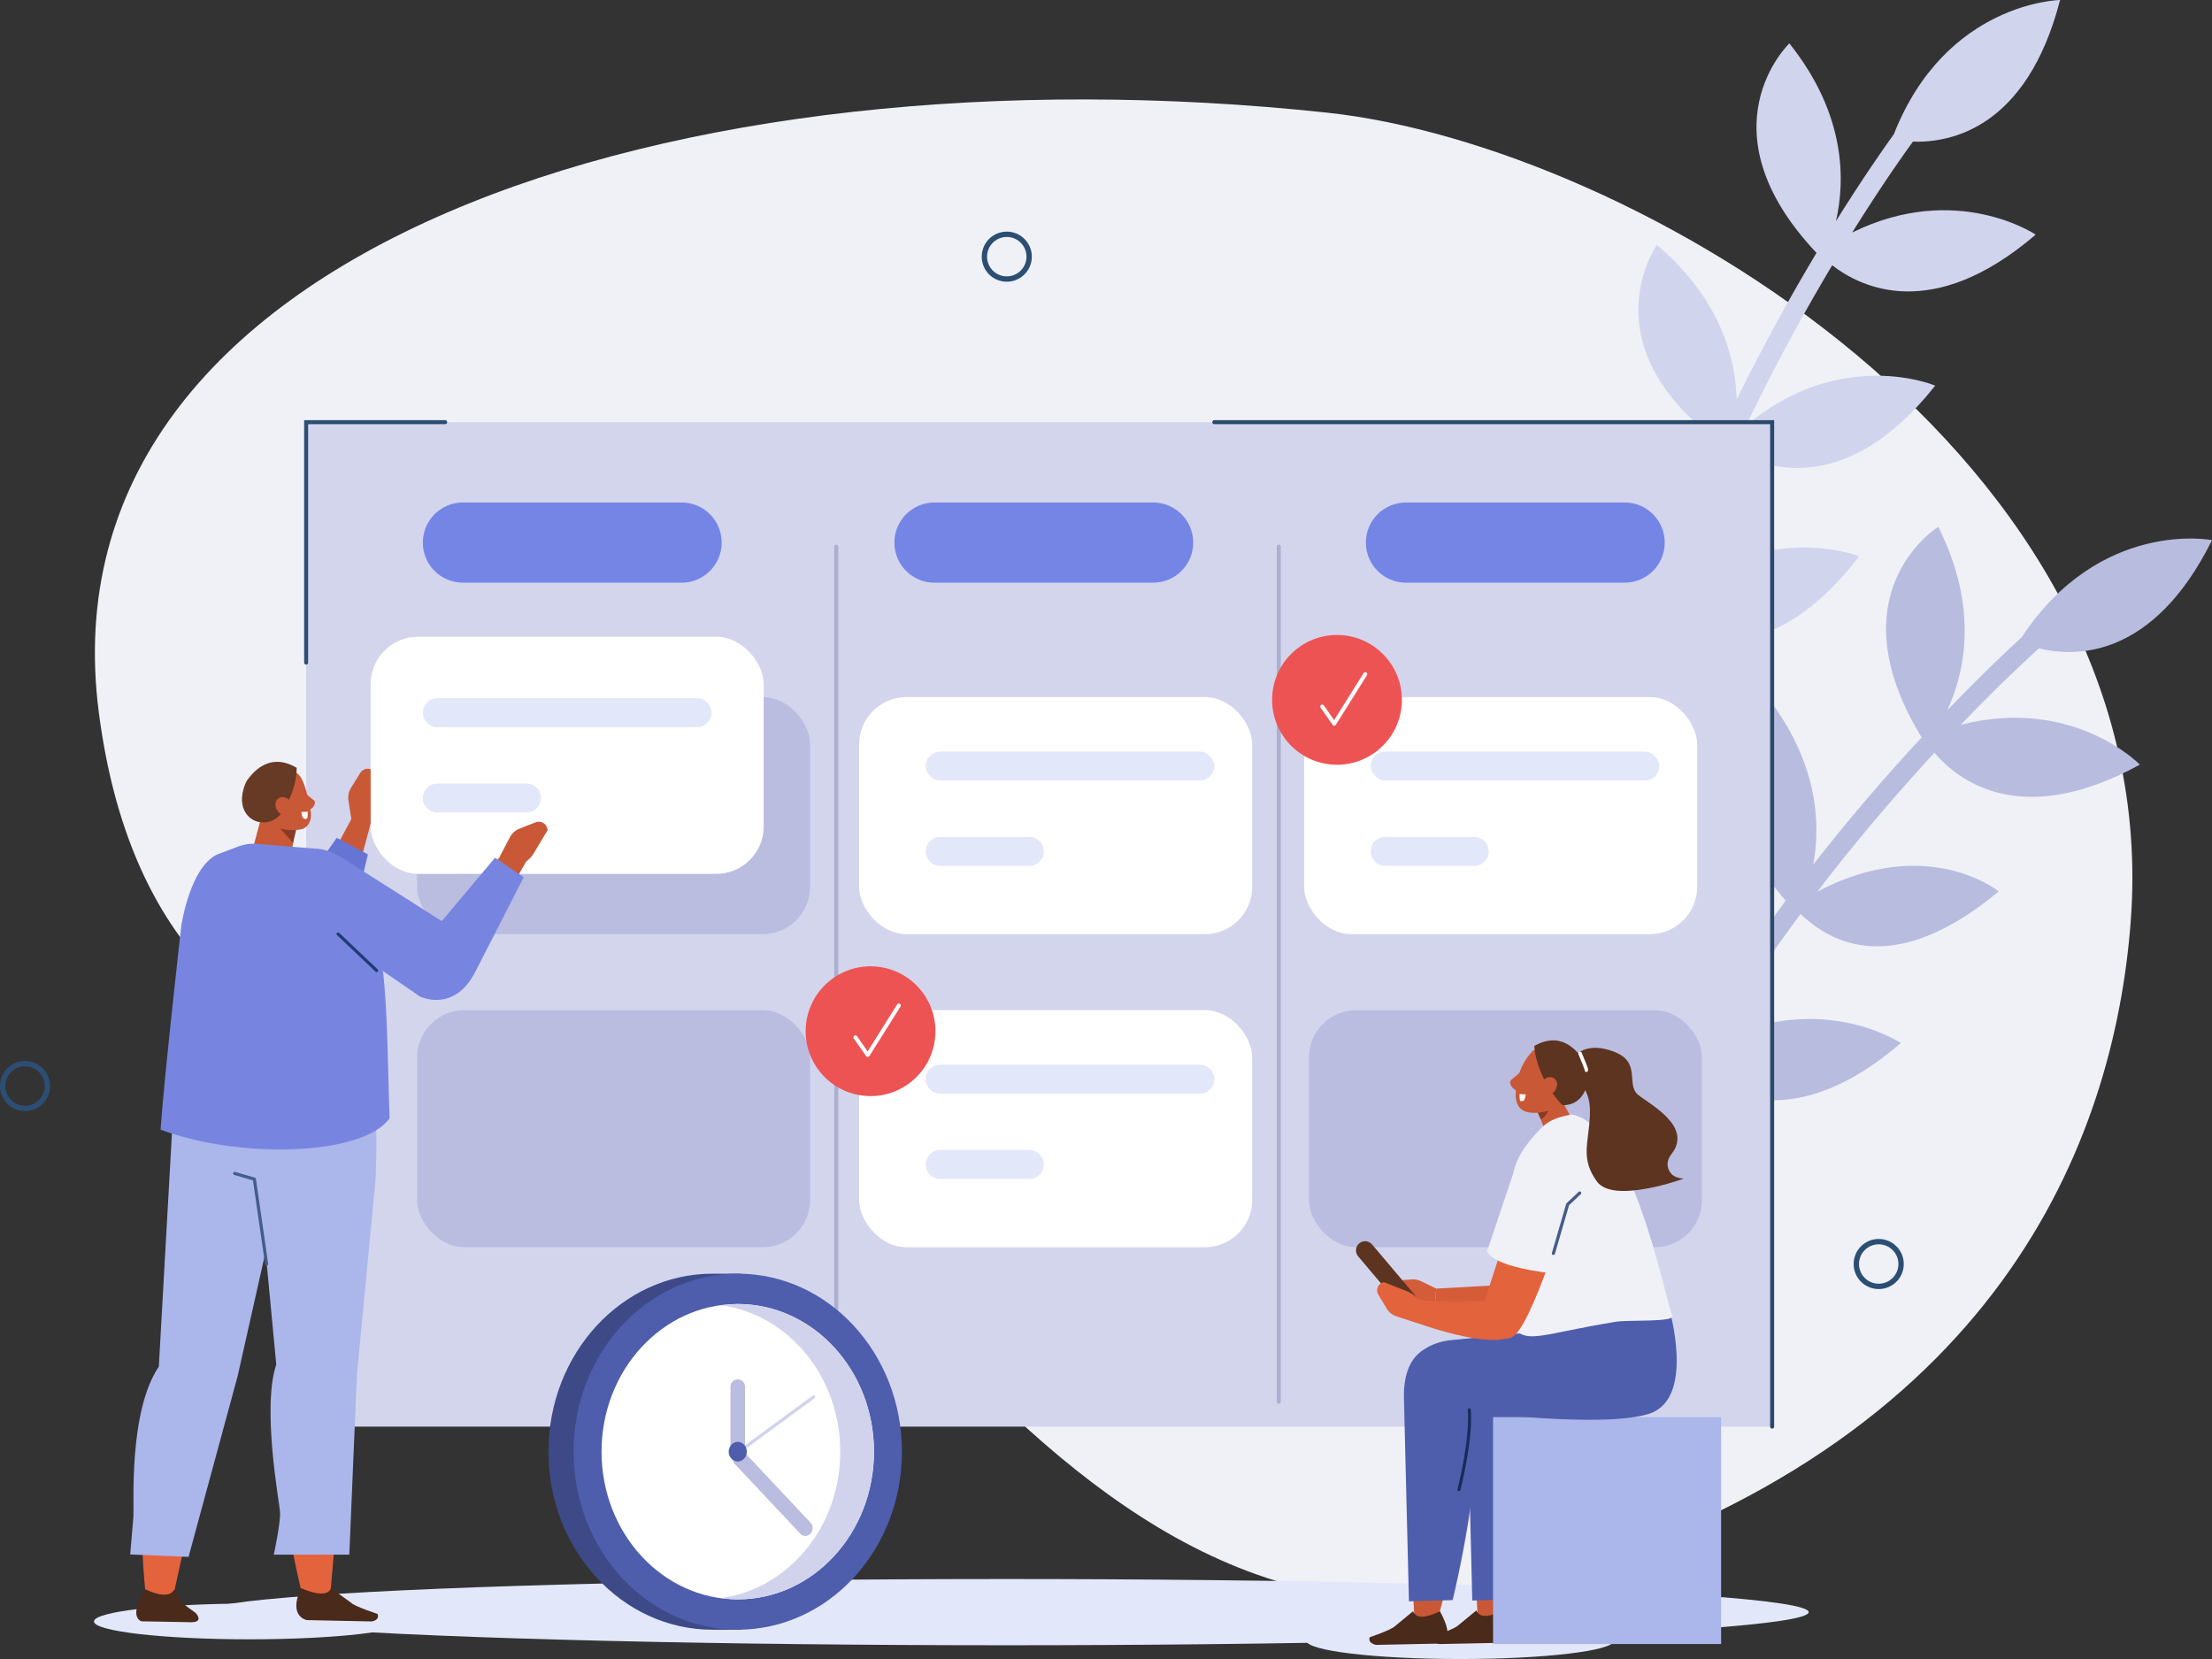
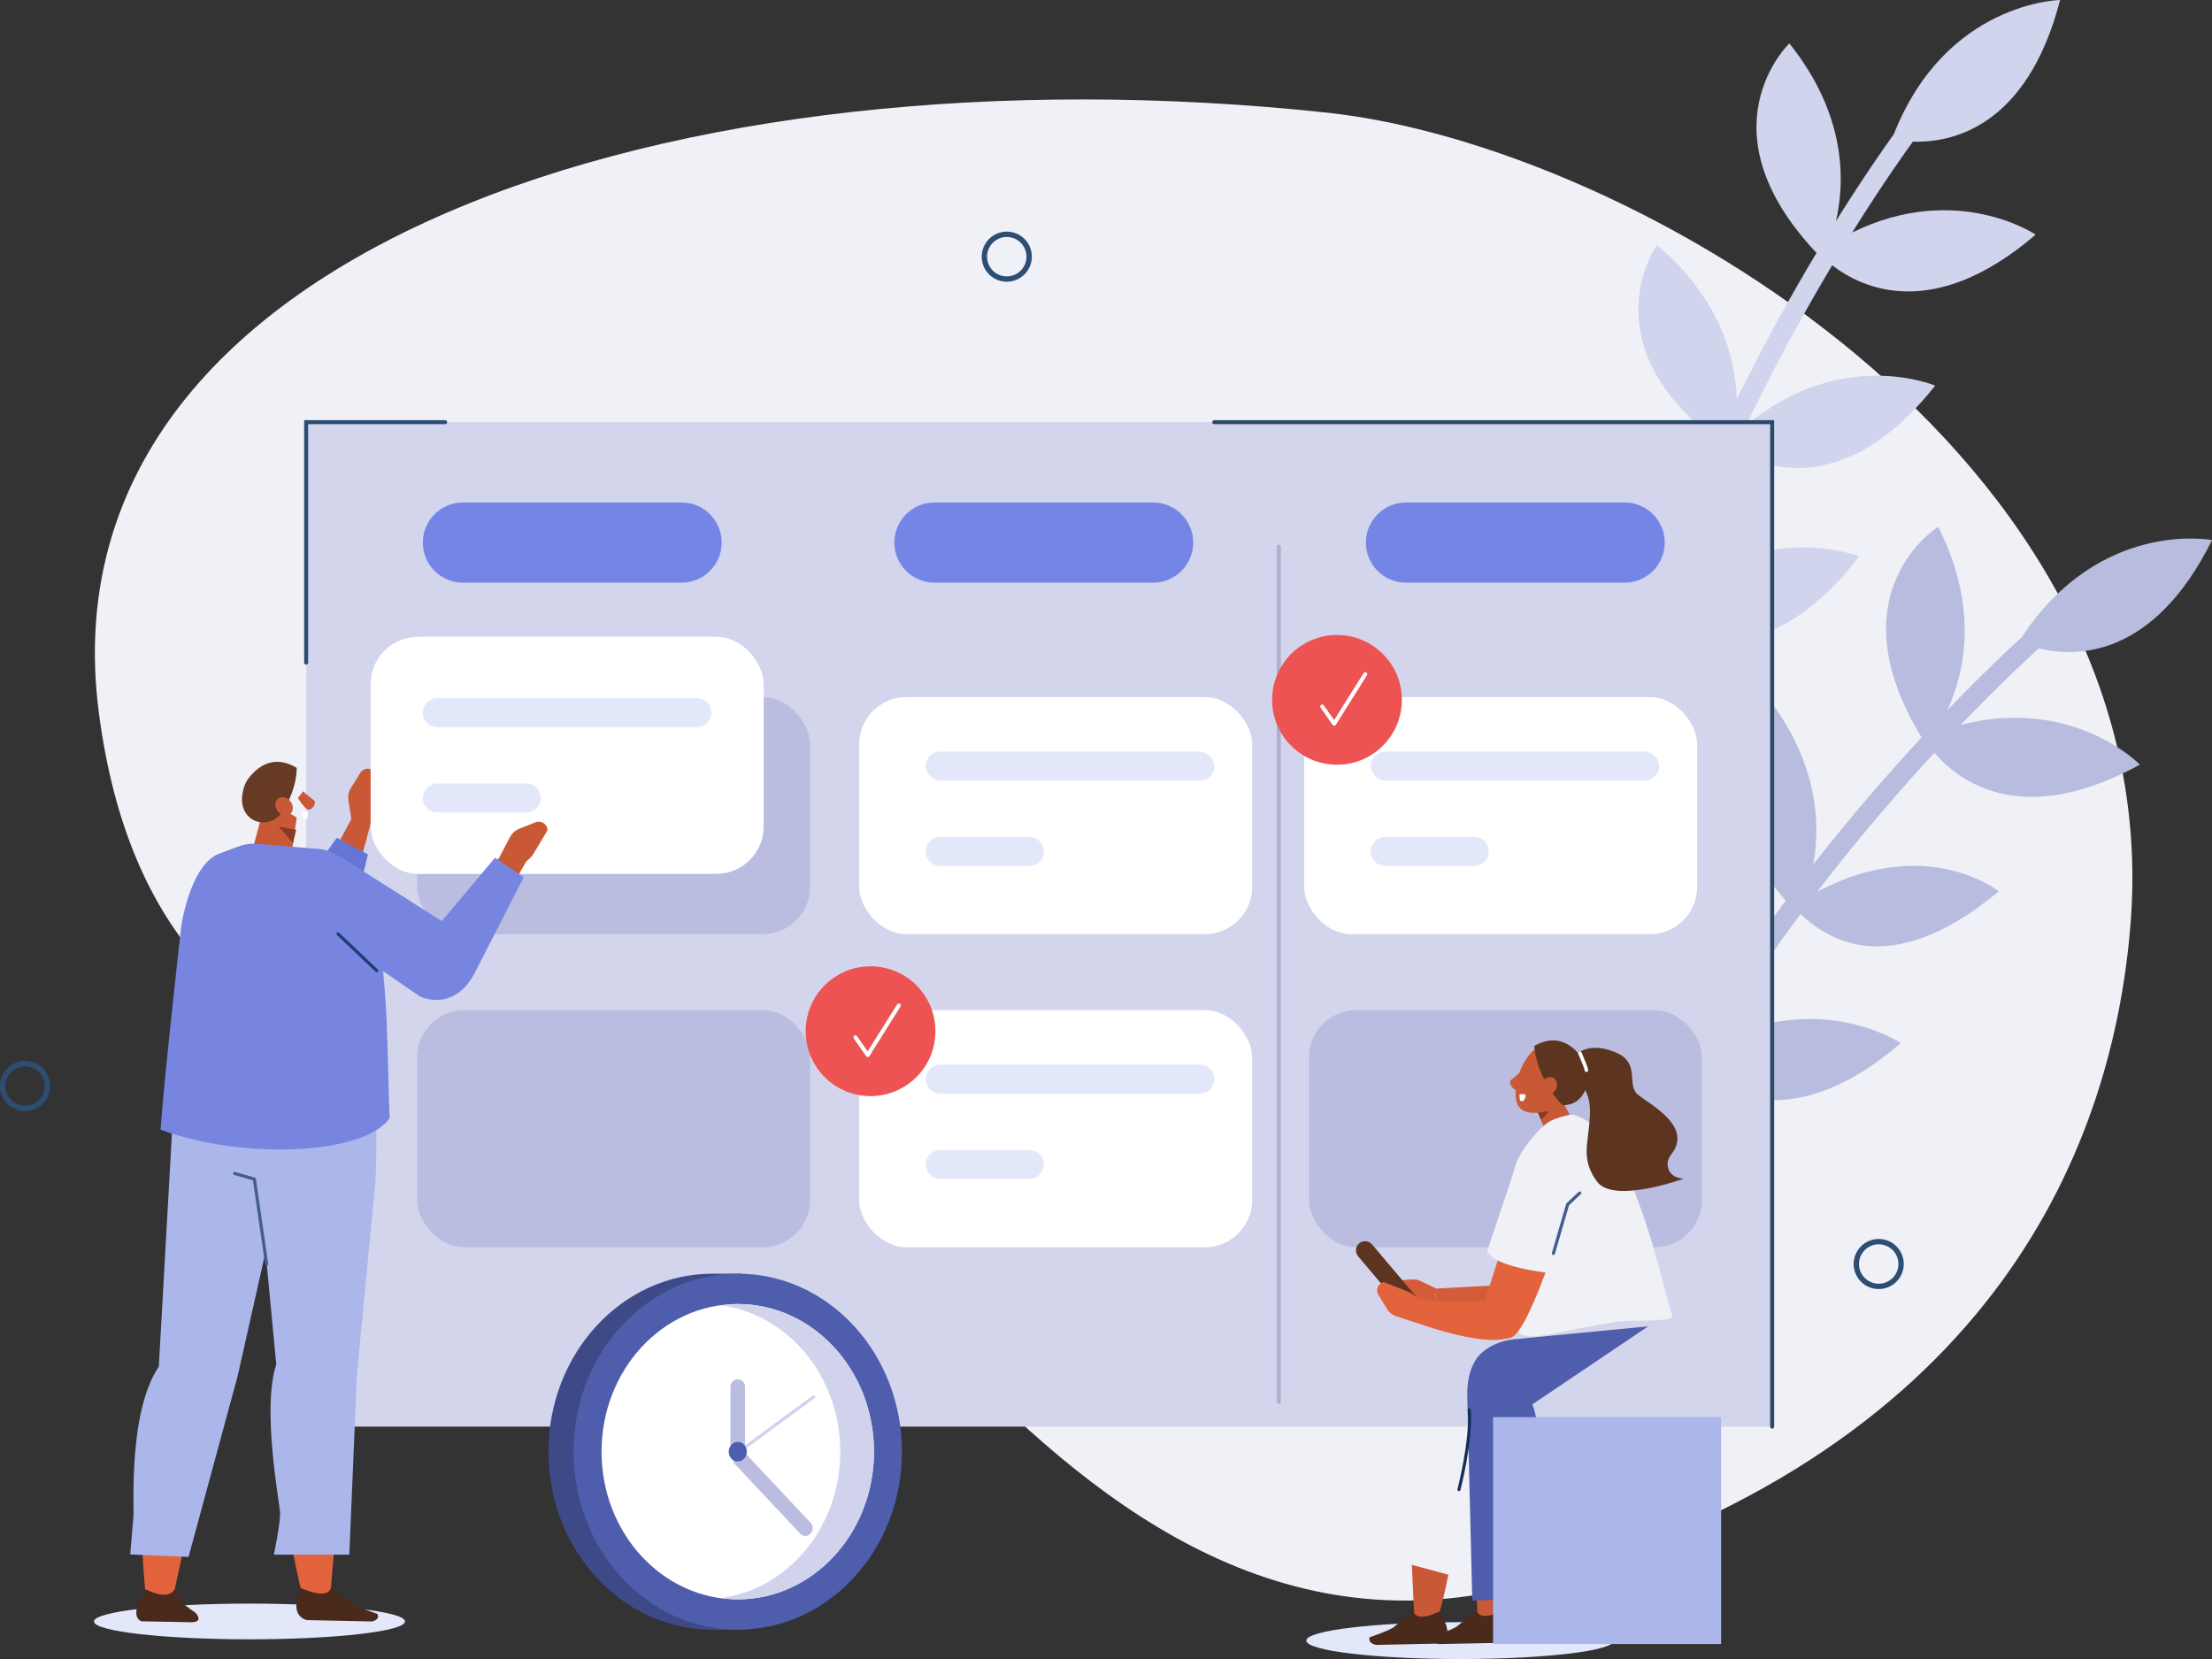
<svg xmlns="http://www.w3.org/2000/svg" id="Layer_2" data-name="Layer 2" viewBox="0 0 854.99 641.25">
  <rect x="0" y="0" width="854.99" height="641.25" fill="#333333" stroke="none" />
  <defs>
    <style>
      .cls-1 {
        stroke-width: 1.38px;
      }

      .cls-1, .cls-2, .cls-3, .cls-4, .cls-5, .cls-6, .cls-7, .cls-8, .cls-9, .cls-10 {
        fill: none;
        stroke-linecap: round;
      }

      .cls-1, .cls-2, .cls-3, .cls-6, .cls-8, .cls-9, .cls-10 {
        stroke-linejoin: round;
      }

      .cls-1, .cls-10 {
        stroke: #fff;
      }

      .cls-11, .cls-12 {
        fill: #e3e7fa;
      }

      .cls-13 {
        fill: #ed5353;
      }

      .cls-14, .cls-15 {
        fill: #fff;
      }

      .cls-16 {
        fill: #eff1f7;
      }

      .cls-17 {
        fill: #b8bcde;
      }

      .cls-18 {
        fill: #babde0;
      }

      .cls-19, .cls-20 {
        fill: #abb6eb;
      }

      .cls-21 {
        fill: #d45c39;
      }

      .cls-22 {
        fill: #d1d3ed;
      }

      .cls-23 {
        fill: #d1d4ed;
      }

      .cls-24 {
        fill: #d3d5ed;
      }

      .cls-25, .cls-26 {
        fill: #e3633d;
      }

      .cls-27, .cls-28 {
        fill: #c95836;
      }

      .cls-29 {
        fill: #3d4a87;
      }

      .cls-30, .cls-31 {
        fill: #5c3420;
      }

      .cls-32 {
        fill: #7585e6;
      }

      .cls-33 {
        fill: #4e5ead;
      }

      .cls-2 {
        stroke: #213c73;
      }

      .cls-2, .cls-9 {
        stroke-width: 1.21px;
      }

      .cls-3 {
        stroke-width: 1.22px;
      }

      .cls-3, .cls-9 {
        stroke: #455c8a;
      }

      .cls-4, .cls-5 {
        stroke: #2d4e73;
      }

      .cls-4, .cls-5, .cls-7 {
        stroke-miterlimit: 10;
      }

      .cls-4, .cls-6, .cls-7 {
        stroke-width: 1.55px;
      }

      .cls-5 {
        stroke-width: 2.07px;
      }

      .cls-6 {
        stroke: #acafcf;
      }

      .cls-31, .cls-34, .cls-35, .cls-36, .cls-26, .cls-28, .cls-20, .cls-37, .cls-38, .cls-15, .cls-12, .cls-7, .cls-8, .cls-9 {
        fill-rule: evenodd;
      }

      .cls-34 {
        fill: #4a2a1a;
      }

      .cls-35 {
        fill: #7785e0;
      }

      .cls-36 {
        fill: #873b24;
      }

      .cls-37 {
        fill: #663a24;
      }

      .cls-38 {
        fill: #6675d4;
      }

      .cls-7 {
        stroke: #2a496b;
      }

      .cls-8 {
        stroke: #172d59;
        stroke-width: 1.18px;
      }

      .cls-10 {
        stroke-width: 1.53px;
      }
    </style>
  </defs>
  <g id="image">
    <g>
      <path class="cls-16" d="m823.56,356.34c-6.44,84.27-50.82,201.99-228.22,254.48-193.09,57.13-285.64-217.37-366.6-198.66,0,0-167.47,42.21-190.56-136.91C15.09,96.13,262.19,16.63,513.09,43.56c116.74,12.53,324.29,132.09,310.47,312.78Z" />
      <path class="cls-23" d="m610.05,162.64c25.89,21.21,31.61,44.89,31.96,60.7,6.83-19.08,14.29-36.92,21.7-53.02-50.1-37.82-23.27-75.65-23.27-75.65,24.7,21.01,30.43,43.98,30.82,59.78.03-.07.07-.14.1-.22,10.54-21.46,21.24-40.59,30.76-56.48-45.15-47.92-10.49-80.98-10.49-80.98,22.11,27.68,21.54,53.34,18.02,68.67,10.35-16.57,18.54-28.26,22.37-33.58C752.21.68,796.27,0,796.27,0c-12.86,49.78-42.53,55.22-56.89,54.75-3.01,4.12-11.88,16.55-23.47,35.12,40.33-19.84,70.93.82,70.93.82-39.81,34.14-67.58,20.44-78.65,11.84-9.31,15.59-19.74,34.28-30.02,55.22-1.07,2.17-2.14,4.4-3.22,6.65,36.97-30.67,73.06-15.35,73.06-15.35-35.22,44.48-67.3,31.3-77.66,25.16-7.76,16.91-15.57,35.75-22.62,55.92,35.76-29.24,70.86-15.09,70.86-15.09-32.36,42.44-62.88,33.82-75.1,27.69-14.16,43.79-24.1,92.95-21.87,141.74.1,2.11-1.54,3.9-3.65,3.99-.42.02-.83-.03-1.22-.14-1.54-.44-2.7-1.82-2.78-3.51-2.29-50.26,8.01-100.78,22.62-145.62-53.31-37.3-26.55-76.56-26.55-76.56Z" />
      <path class="cls-17" d="m639.28,329.56c20.97,26.09,21.69,50.44,18.78,65.98,10.61-17.27,21.59-33.19,32.16-47.41-41.24-47.33-7.2-78.82-7.2-78.82,19.85,25.65,20.72,49.3,17.85,64.84.05-.06.1-.13.15-.19,14.73-18.83,29.15-35.35,41.74-48.93-34.31-56.19,6.41-81.4,6.41-81.4,15.93,31.64,10.1,56.63,3.5,70.91,13.54-14.08,23.96-23.84,28.8-28.26,30.28-45.93,73.54-37.52,73.54-37.52-22.84,46.06-52.99,45.28-66.94,41.86-3.79,3.42-15.03,13.74-30.19,29.53,43.55-11.11,69.24,15.4,69.24,15.4-45.99,25.21-70.34,6.08-79.41-4.61-12.32,13.34-26.38,29.48-40.75,47.85-1.49,1.91-3,3.87-4.52,5.85,42.5-22.4,70.14-.11,70.14-.11-43.63,36.27-67.79,16.9-76.66,8.76-11.08,14.95-22.6,31.78-33.65,50.06,41.01-21.25,72.45-.18,72.45-.18-40.41,34.87-68.5,20.15-79.19,11.63-22.88,39.93-42.72,85.99-50.59,134.2-.34,2.08-2.31,3.5-4.39,3.16-.42-.07-.81-.2-1.16-.39-1.42-.74-2.27-2.34-2-4,8.11-49.65,28.6-96.97,52.12-137.84-44.49-47.48-10.22-80.38-10.22-80.38Z" />
      <rect class="cls-24" x="118.33" y="163.18" width="566.65" height="388.24" />
-       <line class="cls-6" x1="323.23" y1="211.29" x2="323.23" y2="541.82" />
      <line class="cls-6" x1="494.28" y1="211.29" x2="494.28" y2="541.82" />
      <circle class="cls-5" cx="389.17" cy="99.21" r="8.65" transform="translate(203.19 455.18) rotate(-76.72)" />
      <circle class="cls-5" cx="9.68" cy="419.78" r="8.65" transform="translate(-213.58 64.16) rotate(-30.8)" />
      <circle class="cls-5" cx="726.16" cy="488.57" r="8.65" transform="translate(-132.78 656.57) rotate(-45)" />
      <rect class="cls-14" x="332.08" y="269.44" width="151.92" height="91.64" rx="18.29" ry="18.29" />
      <rect class="cls-11" x="357.8" y="290.5" width="111.56" height="11.21" rx="5.6" ry="5.6" />
      <path class="cls-11" d="m397.85,334.69h-34.44c-3.08,0-5.6-2.52-5.6-5.6h0c0-3.08,2.52-5.6,5.6-5.6h34.44c3.08,0,5.6,2.52,5.6,5.6h0c0,3.08-2.52,5.6-5.6,5.6Z" />
      <rect class="cls-14" x="332.08" y="390.45" width="151.92" height="91.64" rx="18.29" ry="18.29" />
      <rect class="cls-18" x="505.94" y="390.45" width="151.92" height="91.64" rx="18.29" ry="18.29" />
      <rect class="cls-18" x="161.2" y="390.45" width="151.92" height="91.64" rx="18.29" ry="18.29" />
      <rect class="cls-18" x="161.2" y="269.44" width="151.92" height="91.64" rx="18.29" ry="18.29" />
      <path class="cls-11" d="m463.76,422.72h-100.35c-3.08,0-5.6-2.52-5.6-5.6h0c0-3.08,2.52-5.6,5.6-5.6h100.35c3.08,0,5.6,2.52,5.6,5.6h0c0,3.08-2.52,5.6-5.6,5.6Z" />
      <path class="cls-11" d="m397.85,455.7h-34.44c-3.08,0-5.6-2.52-5.6-5.6h0c0-3.08,2.52-5.6,5.6-5.6h34.44c3.08,0,5.6,2.52,5.6,5.6h0c0,3.08-2.52,5.6-5.6,5.6Z" />
      <rect class="cls-14" x="504.07" y="269.44" width="151.92" height="91.64" rx="18.29" ry="18.29" />
      <rect class="cls-11" x="529.79" y="290.5" width="111.56" height="11.21" rx="5.6" ry="5.6" />
      <path class="cls-11" d="m569.83,334.69h-34.44c-3.08,0-5.6-2.52-5.6-5.6h0c0-3.08,2.52-5.6,5.6-5.6h34.44c3.08,0,5.6,2.52,5.6,5.6h0c0,3.08-2.52,5.6-5.6,5.6Z" />
-       <ellipse class="cls-11" cx="389.02" cy="623.13" rx="310.08" ry="12.8" />
      <path class="cls-32" d="m263.45,225.22h-84.52c-8.56,0-15.5-6.94-15.5-15.5h0c0-8.56,6.94-15.5,15.5-15.5h84.52c8.56,0,15.5,6.94,15.5,15.5h0c0,8.56-6.94,15.5-15.5,15.5Z" />
      <path class="cls-32" d="m445.71,225.22h-84.52c-8.56,0-15.5-6.94-15.5-15.5h0c0-8.56,6.94-15.5,15.5-15.5h84.52c8.56,0,15.5,6.94,15.5,15.5h0c0,8.56-6.94,15.5-15.5,15.5Z" />
      <path class="cls-32" d="m627.96,225.22h-84.52c-8.56,0-15.5-6.94-15.5-15.5h0c0-8.56,6.94-15.5,15.5-15.5h84.52c8.56,0,15.5,6.94,15.5,15.5h0c0,8.56-6.94,15.5-15.5,15.5Z" />
      <circle class="cls-13" cx="516.78" cy="270.51" r="25.08" />
      <polyline class="cls-10" points="511.07 273.1 515.71 279.72 527.71 260.59" />
      <circle class="cls-13" cx="336.48" cy="398.58" r="25.08" transform="translate(-100.23 683.83) rotate(-82.98)" />
      <polyline class="cls-10" points="330.63 400.95 335.4 407.78 347.41 388.65" />
      <g>
        <ellipse class="cls-11" cx="564.39" cy="634.13" rx="59.47" ry="7.12" />
        <path class="cls-28" d="m584.29,608.33c-1.24,6.33-2.6,12.04-3.97,16.45-.83,2.66.39,1.31-2.8,1.48-3.92.21-5.78,4.96-6.25,1.69l-1.11-23.43,14.13,3.81Z" />
        <path class="cls-34" d="m570.65,622.47l-7.06,5.81c-1.43,1.44-9.71,4.23-9.71,4.23h0c-.68,1.79,1.08,2.73,2.52,2.96l25.2-.52s5.71-1.21-.57-12.47c-4.4,2.03-8.85,3.5-10.39,0Z" />
        <path class="cls-33" d="m570.26,525.86c1.49-2.44,3.58-4.06,5.6-5.23,2.96-1.72,6.3-2.67,9.71-3l51.5-4.97-44.82,30.18c7.3,15.74-6.28,75.32-6.28,75.32l-16.9.48s-1.79-72.5-1.92-77.89c-.07-2.77-.24-9.4,3.11-14.88Z" />
        <path class="cls-28" d="m592.37,425.09s3,7.23,5.48,13.22c.66,1.6,2.1,2.73,3.76,2.96,1.66.23,3.29-.47,4.25-1.84.32-.45.62-.88.92-1.3,1.33-1.88,1.46-4.4.34-6.49-2.87-5.35-8.1-15.09-8.1-15.09l-6.64,8.53h0Z" />
        <path class="cls-36" d="m593.66,428.36l1.94,4.3c2.89-1.73,3.86-5.08,4.44-8.76l-6.37,4.46Z" />
        <rect class="cls-19" x="577.11" y="547.75" width="88.14" height="87.71" transform="translate(1242.36 1183.21) rotate(-180)" />
        <path class="cls-28" d="m559.83,608.65c-1.24,6.32-2.6,12.04-3.97,16.45-.83,2.66.39,1.31-2.8,1.48-3.92.21-5.78,4.96-6.25,1.69l-1.11-23.43,14.13,3.81Z" />
        <path class="cls-34" d="m546.19,622.79l-7.06,5.81c-1.43,1.44-9.71,4.23-9.71,4.23h0c-.68,1.79,1.08,2.73,2.52,2.96l25.2-.52s5.71-1.21-.57-12.47c-4.4,2.03-8.85,3.5-10.39,0Z" />
-         <path class="cls-33" d="m545.79,526.19c1.49-2.44,3.58-4.06,5.6-5.23,2.96-1.72,6.3-2.67,9.71-3l51.5-4.97-7.86-25.68,2.14,3.63,38.23,14.64s10.45,35.13-7.73,40.88c-18.08,5.72-69.23-.91-69.23-.91,7.3,15.74-6.66,72.92-6.66,72.92l-16.9.48s-1.79-72.5-1.92-77.89c-.07-2.77-.24-9.4,3.11-14.88Z" />
        <polygon class="cls-21" points="555.12 498.07 585.93 496.37 575.34 512.65 554.48 506.43 555.12 498.07" />
        <path class="cls-21" d="m540.82,494.9l4.91-.38c1.2-.09,2.4.14,3.49.67l5.9,2.88-.64,8.35-9.31,2.03-4.35-13.55Z" />
        <path class="cls-30" d="m546.29,505.37h0c1.49-1.26,1.67-3.5.41-5l-16.36-19.36c-1.26-1.49-3.49-1.68-4.98-.41h0c-1.49,1.26-1.67,3.5-.41,5l16.36,19.36c1.26,1.49,3.49,1.68,4.98.41Z" />
        <path class="cls-16" d="m606.65,430.91c2.44-.53,6.63,2.11,8.57,3.74,5.43,4.59,9,8.12,14.12,20.04,10.52,24.45,15.48,50.94,17.05,53.73,1.56,2.79-16.99,1.66-21.88,2.47-29,4.8-33.57,8.43-39.41,2.72-1.73-1.69.56-6.81,3.8-10.35,3.24-3.54,1.76-26.62-2.2-37.91-2.84-8.09-4.27-15.59,8.49-28.77,3-3.1,5.31-4.35,11.47-5.67Z" />
        <path class="cls-25" d="m606.93,463.12s-14.84,50.24-22.57,53.76-11.02-12.5-11.02-12.5l16.26-50.04,17.33,8.78Z" />
        <path class="cls-25" d="m579.32,502.54s-25.82,1.99-34.66-1.22l2.5,9.85s36.77,13.57,39.47,2.27c2.7-11.3-7.31-10.91-7.31-10.91Z" />
        <path class="cls-16" d="m615.08,457.5s-12.67,35.05-14.92,34.73-22.62-2.42-25.35-8.61l10.48-31.23s22.93-8.35,29.78,5.11Z" />
        <polyline class="cls-3" points="600.42 484.48 605.94 465.52 610.59 461.13" />
        <path class="cls-25" d="m547.15,511.22l-7.51-2.47c-1.5-.49-2.78-1.51-3.59-2.87l-3.31-5.5c-1.15-1.92-.04-4.4,2.15-4.81h0l9.26,3.64c2.04.8,3.83,2.45,4.99,4.61l1.94,3.6-3.93,3.8Z" />
        <path class="cls-27" d="m592.75,405.93s-6.78,5.91-6.91,16.97c-.13,11.06,12.62,6.4,16.02,5.57,3.39-.83,12.82-18.94,2.38-20.97-10.43-2.02-11.49-1.57-11.49-1.57Z" />
        <path class="cls-31" d="m604.96,427.15c6.4-.39,9.7-6.96,8.37-13.23-.43-2.01-1.02-3.82-1.85-4.98-4.04-5.63-10.16-9.42-18.44-4.65,0,0,.32,11.66,10.8,22.84l1.12.02Z" />
        <path class="cls-28" d="m600.9,421.72c-1.29,1.58-3.38,2-4.67.93-1.29-1.07-1.3-3.22-.02-4.81,1.29-1.58,3.38-2,4.67-.93,1.29,1.07,1.3,3.22.02,4.81Z" />
        <path class="cls-31" d="m644.63,450.84c-.29-1.66.31-3.32,1.35-4.64,8.49-10.69-7.99-19.17-12.75-22.97-4.97-3.97,1.41-12.62-9.37-16.72-10.78-4.1-14.56,1.48-15.07,1.29-.75-.28.91,10.63.91,10.63,0,0,5.38,1.98,4.83,12.9-.55,10.92-3.67,16.48,2.71,25.34s33.6-1.12,33.6-1.12c-4.45-.23-5.85-2.61-6.21-4.7Z" />
        <path class="cls-1" d="m610.72,407.16c.52,1.39,2.66,6.18,2.46,6.49" />
        <path class="cls-28" d="m588.78,413.27c-.05.12-1.85,1.85-4.65,4.12-1.39,1.13.91,4.4,2.59,4.04,1.68-.36,4.45-5.26,4.45-5.26l-2.39-2.9Z" />
        <path class="cls-15" d="m587.35,422.9l2.34.11s-.04,3.3-2.02,2.49c-.42-.17-.32-2.6-.32-2.6Z" />
      </g>
      <g>
        <path class="cls-28" d="m110.97,364.34c7.42,3.32,16.72,2.17,21.54-5.93l11.4-42.48-7.27-.9-16.38,30.48-9.28,18.83Z" />
        <path class="cls-27" d="m135.96,317.65l-1.28-8.31c-.26-1.66.09-3.36.98-4.8l3.6-5.8c1.25-2.02,4.13-2.18,5.57-.3h0l1.02,10.54c.22,2.33-.47,4.81-1.95,6.97l-2.46,3.59-5.48-1.88Z" />
        <path class="cls-38" d="m70.69,405.08c11.91.52,59.55-31.9,61.49-36.56,2.18-5.25,10.03-38.29,10.03-38.29l-12.05-6.4s-18.03,25.85-20.64,27.44-31.44,21.69-31.44,21.69l-7.41,32.12Z" />
      </g>
      <g>
        <rect class="cls-14" x="143.26" y="246.13" width="151.92" height="91.64" rx="18.29" ry="18.29" />
        <path class="cls-11" d="m269.4,281.07h-100.35c-3.08,0-5.6-2.52-5.6-5.6h0c0-3.08,2.52-5.6,5.6-5.6h100.35c3.08,0,5.6,2.52,5.6,5.6h0c0,3.08-2.52,5.6-5.6,5.6Z" />
        <path class="cls-11" d="m203.48,314.05h-34.44c-3.08,0-5.6-2.52-5.6-5.6h0c0-3.08,2.52-5.6,5.6-5.6h34.44c3.08,0,5.6,2.52,5.6,5.6h0c0,3.08-2.52,5.6-5.6,5.6Z" />
      </g>
      <path class="cls-28" d="m117.18,305.85c.04.1,1.66,1.57,4.16,3.49,1.24.95-.69,3.87-2.16,3.59-1.47-.28-4.02-4.48-4.02-4.48l2.02-2.59Z" />
      <path class="cls-12" d="m156.54,626.73c0,3.81-26.91,6.9-60.11,6.9-33.2,0-60.11-3.09-60.11-6.9s26.91-6.9,60.11-6.9c33.2,0,60.11,3.09,60.11,6.9Z" />
      <path class="cls-26" d="m116.83,616.31s-16.18-62.25-3.99-87.2l-12.16-83.5,41.71-2.67-14.75,173.87-10.81-.5Z" />
      <path class="cls-34" d="m127.93,613.84l7.92,5.77c1.56,1.43,10.05,4.19,10.05,4.19h0c.85,1.77-.81,2.7-2.21,2.93l-25.06-.52s-7.42-1.2-2.29-12.36c4.56,2.01,10.4,3.46,11.59-.01Z" />
      <path class="cls-20" d="m81.41,403.17l56.94-.04c9.43,2.57,6.79,53.08,6.79,53.08l-34.88,5.21c-17.79,1.04-39,5.17-40.92-12.06-3.53-31.62,12.06-46.19,12.06-46.19Z" />
      <path class="cls-20" d="m145.14,456.21l-7.18,75.11-2.94,69.6h-29.19s2.73-12.63,2.4-16.64c-.32-4.01-7.04-40.24-1.45-56.86l-7.1-75.04,45.45,3.83Z" />
      <path class="cls-26" d="m56.36,616.77s-7.34-62.36,9.07-87.36l11.43-68.09,23.91,1.64-33.79,153.84-10.63-.04Z" />
      <path class="cls-34" d="m67.43,614.29l2.33,4.59c1.31,1.43,5.74,4.44,5.74,4.44,0,0,4.2,4.19-2.83,3.68l-17.9-.32s-5.58-1.2,1.44-12.38c4.22,2.02,9.44,3.46,11.21-.01Z" />
      <path class="cls-20" d="m109.46,453.57l-17.61,78.34-18.97,69.87-22.55-.94s.87-10.47,1.23-14.49c.36-4.02-2.03-40.61,9.83-58.13l5.36-95.35,42.72,20.7Z" />
      <polyline class="cls-9" points="103.06 488.57 98.32 455.77 90.71 453.57" />
      <path class="cls-28" d="m114.67,315.98s-1.22,8.65-2.24,15.81c-.27,1.91-1.72,3.55-3.8,4.29-2.08.74-4.45.47-6.22-.71-.58-.39-1.14-.76-1.67-1.12-2.42-1.62-3.53-4.29-2.84-6.86,1.76-6.59,4.96-18.58,4.96-18.58l11.81,7.18h0Z" />
      <polygon class="cls-36" points="114.47 320.73 113.27 325.87 107.71 319.53 114.47 320.73" />
-       <path class="cls-28" d="m99.68,306.85c-.81-2.42.46-5.04,2.85-5.85,2.55-.87,5.76-1.97,8.31-2.84,2.39-.82,4.62.64,5.8,2.9,1.38,2.67,2.92,8.66,3.52,13.15.33,2.53-.78,5.35-3.17,6.16-2.55.87-11.02,1.02-13.31-3.34-1.74-3.32-2.8-6.62-4-10.18h0Z" />
      <path class="cls-37" d="m94.1,305.06c.41-1.51.95-2.83,1.62-3.74,4.2-5.72,10.51-9.54,18.94-4.56,0,0,.49,8.1-5.82,17.41-3.08,4.55-9.95,5.05-13.36.75-1.71-2.16-2.62-5.3-1.38-9.86Z" />
      <path class="cls-28" d="m107.4,313.61c1.3,1.64,3.44,2.09,4.77,1s1.37-3.29.07-4.92c-1.3-1.64-3.44-2.09-4.77-1-1.34,1.08-1.37,3.29-.07,4.92Z" />
      <path class="cls-27" d="m169.95,360.39c10.7-12.66,14.19-18,24.65-30.95l9.13,2.96c-17.09,29.14-15.17,39.13-27.52,46.52-14.48-4.92-8.08-15.06-6.26-18.52Z" />
      <path class="cls-27" d="m193.22,330.98l3.89-7.4c.78-1.48,2.06-2.63,3.61-3.25l6.3-2.49c2.19-.87,4.58.72,4.62,3.08h0l-5.41,9.03c-1.19,1.99-3.22,3.56-5.67,4.4l-4.08,1.39-3.26-4.77Z" />
      <path class="cls-28" d="m122.61,328.1s54.66,33.95,51.93,41.17l-1.12,3.22c-1.45,4.18-6.45,5.88-10.15,3.46l-27.6-18.09-5.45-3.39-7.61-26.37Z" />
      <path class="cls-35" d="m122.61,328.1l-20.54-1.71c-4.28-.36-6.04-.57-10.09.84l-8.15,3.09c-7.44,3.68-11.67,16.02-13.7,26.99,0,0-6.76,59.71-8.06,79.33,31.34,11.64,78.64,9.92,88.53-4.46-.88-20.71-.48-53.62-4.98-71.18-4.04-15.76-15.78-20.92-23-32.89Z" />
      <path class="cls-35" d="m202.43,339.06l-11.1-7.53-20.56,24.51-35.42-22.49s-7.69-5.46-12.74-5.46c-3.37,0,8.51,35.6,8.51,35.6l31.15,21.46s13.14,6.55,21.34-9.33c5.98-11.58,18.82-36.77,18.82-36.77Z" />
      <line class="cls-2" x1="145.61" y1="375.16" x2="130.66" y2="360.99" />
      <path class="cls-15" d="m118.95,313.73l-2.43.11s.04,3.43,2.1,2.59c.44-.18.33-2.7.33-2.7Z" />
      <path class="cls-8" d="m563.92,575.78s4.92-18.9,3.99-30.88" />
      <polyline class="cls-7" points="469.36 163.18 684.98 163.18 684.98 551.42" />
      <path class="cls-29" d="m338.91,561.11c0-33.91-22.63-62.07-52.41-67.74v-1.06h-10.84c-.07,0-.14,0-.21,0-35.05,0-63.46,30.81-63.46,68.81s28.41,68.81,63.46,68.81c.06,0,.13,0,.19,0h0s10.84,0,10.84,0v-1.06c29.79-5.67,52.43-33.83,52.43-67.75Z" />
      <ellipse class="cls-33" cx="285.16" cy="561.11" rx="63.46" ry="68.81" />
      <ellipse class="cls-14" cx="285.16" cy="561.11" rx="52.65" ry="57.08" />
      <path class="cls-22" d="m285.16,504.03c-2.16,0-4.27.22-6.35.51,25.91,3.57,45.97,27.51,45.97,56.57s-20.05,53-45.97,56.57c2.09.29,4.19.51,6.35.51,29.08,0,52.65-25.56,52.65-57.08s-23.57-57.08-52.65-57.08Z" />
      <path class="cls-18" d="m284.2,561.83h0c1.08-1.18,2.8-1.26,3.82-.18l25.38,27.01c1.01,1.08.96,2.92-.13,4.1h0c-1.08,1.18-2.8,1.26-3.82.18l-25.38-27.01c-1.01-1.08-.96-2.92.13-4.1Z" />
      <path class="cls-18" d="m285.16,561.11h0c-1.55,0-2.82-1.27-2.82-2.82v-22.32c0-1.55,1.27-2.82,2.82-2.82h0c1.55,0,2.82,1.27,2.82,2.82v22.32c0,1.55-1.27,2.82-2.82,2.82Z" />
      <path class="cls-22" d="m299.76,531.91h.07c.32,0,.58.26.58.58v36.54c0,.32-.26.58-.58.58h-.07c-.32,0-.58-.26-.58-.58v-36.54c0-.32.26-.58.58-.58Z" transform="translate(566.56 -16.74) rotate(53.74)" />
      <path class="cls-33" d="m288.66,561.11c0,2.09-1.56,3.79-3.5,3.79s-3.5-1.7-3.5-3.79,1.56-3.79,3.5-3.79,3.5,1.7,3.5,3.79Z" />
      <polyline class="cls-4" points="118.33 256.11 118.33 163.18 172.07 163.18" />
    </g>
  </g>
</svg>